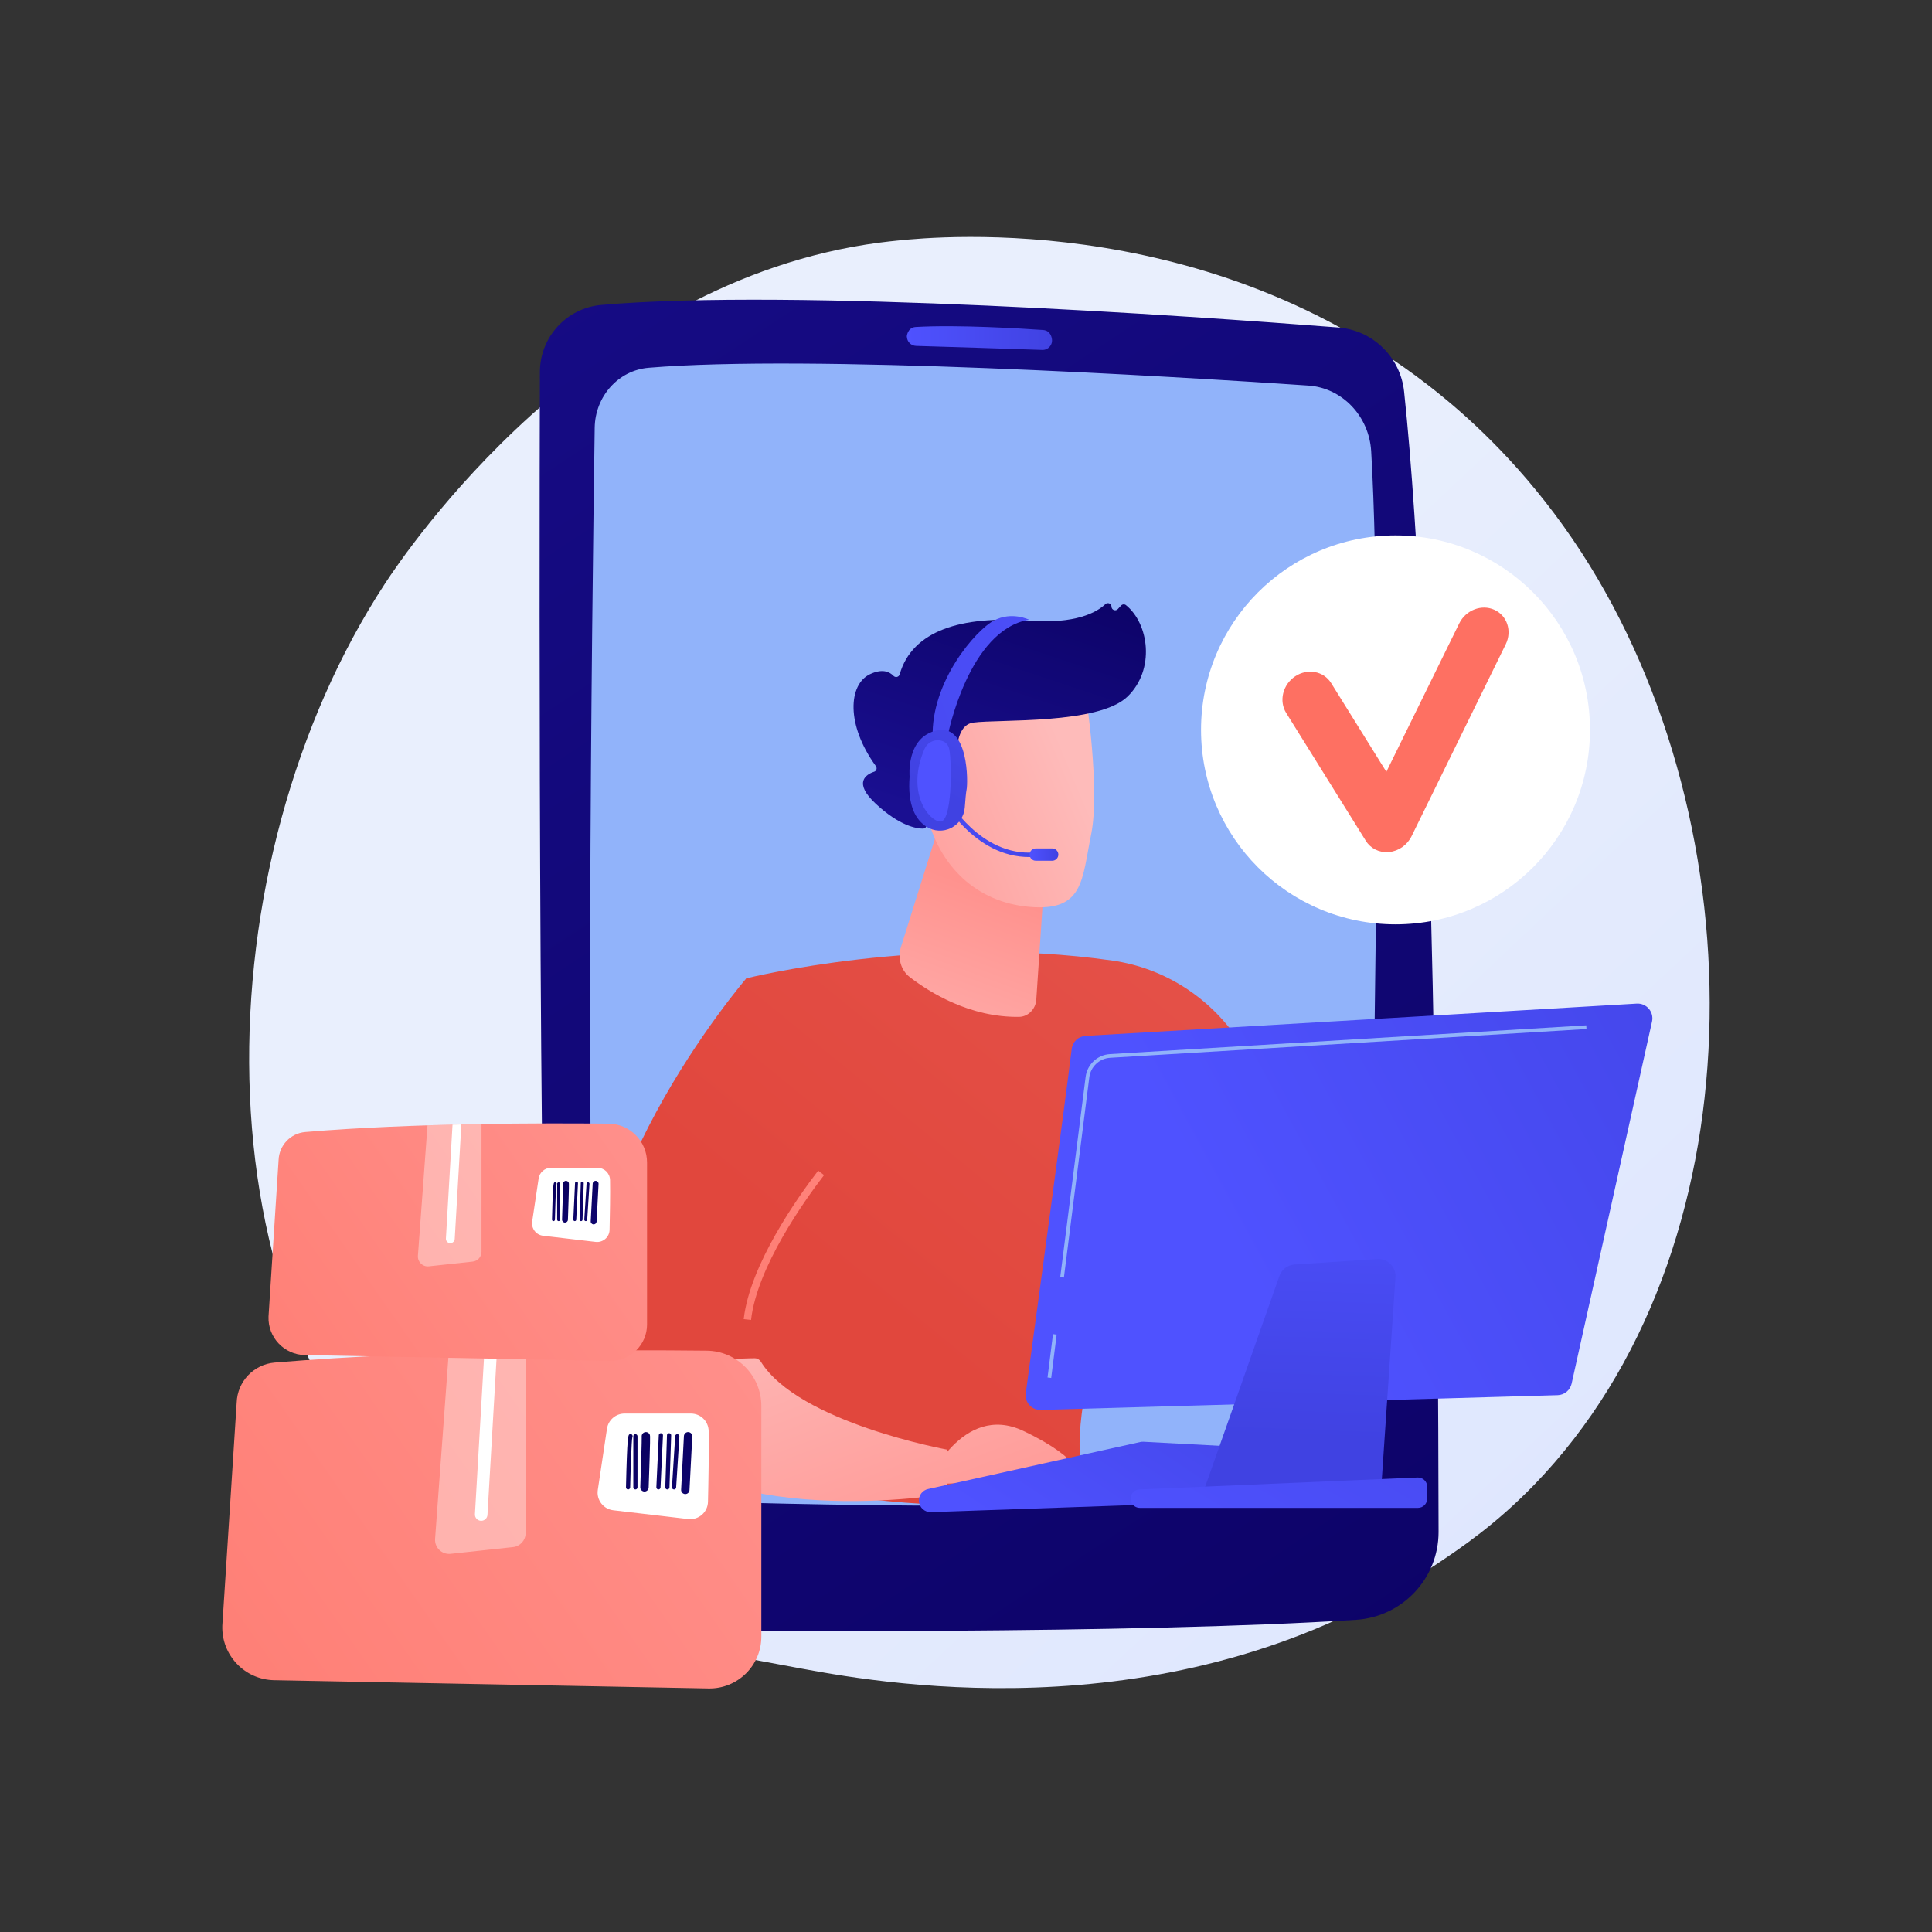
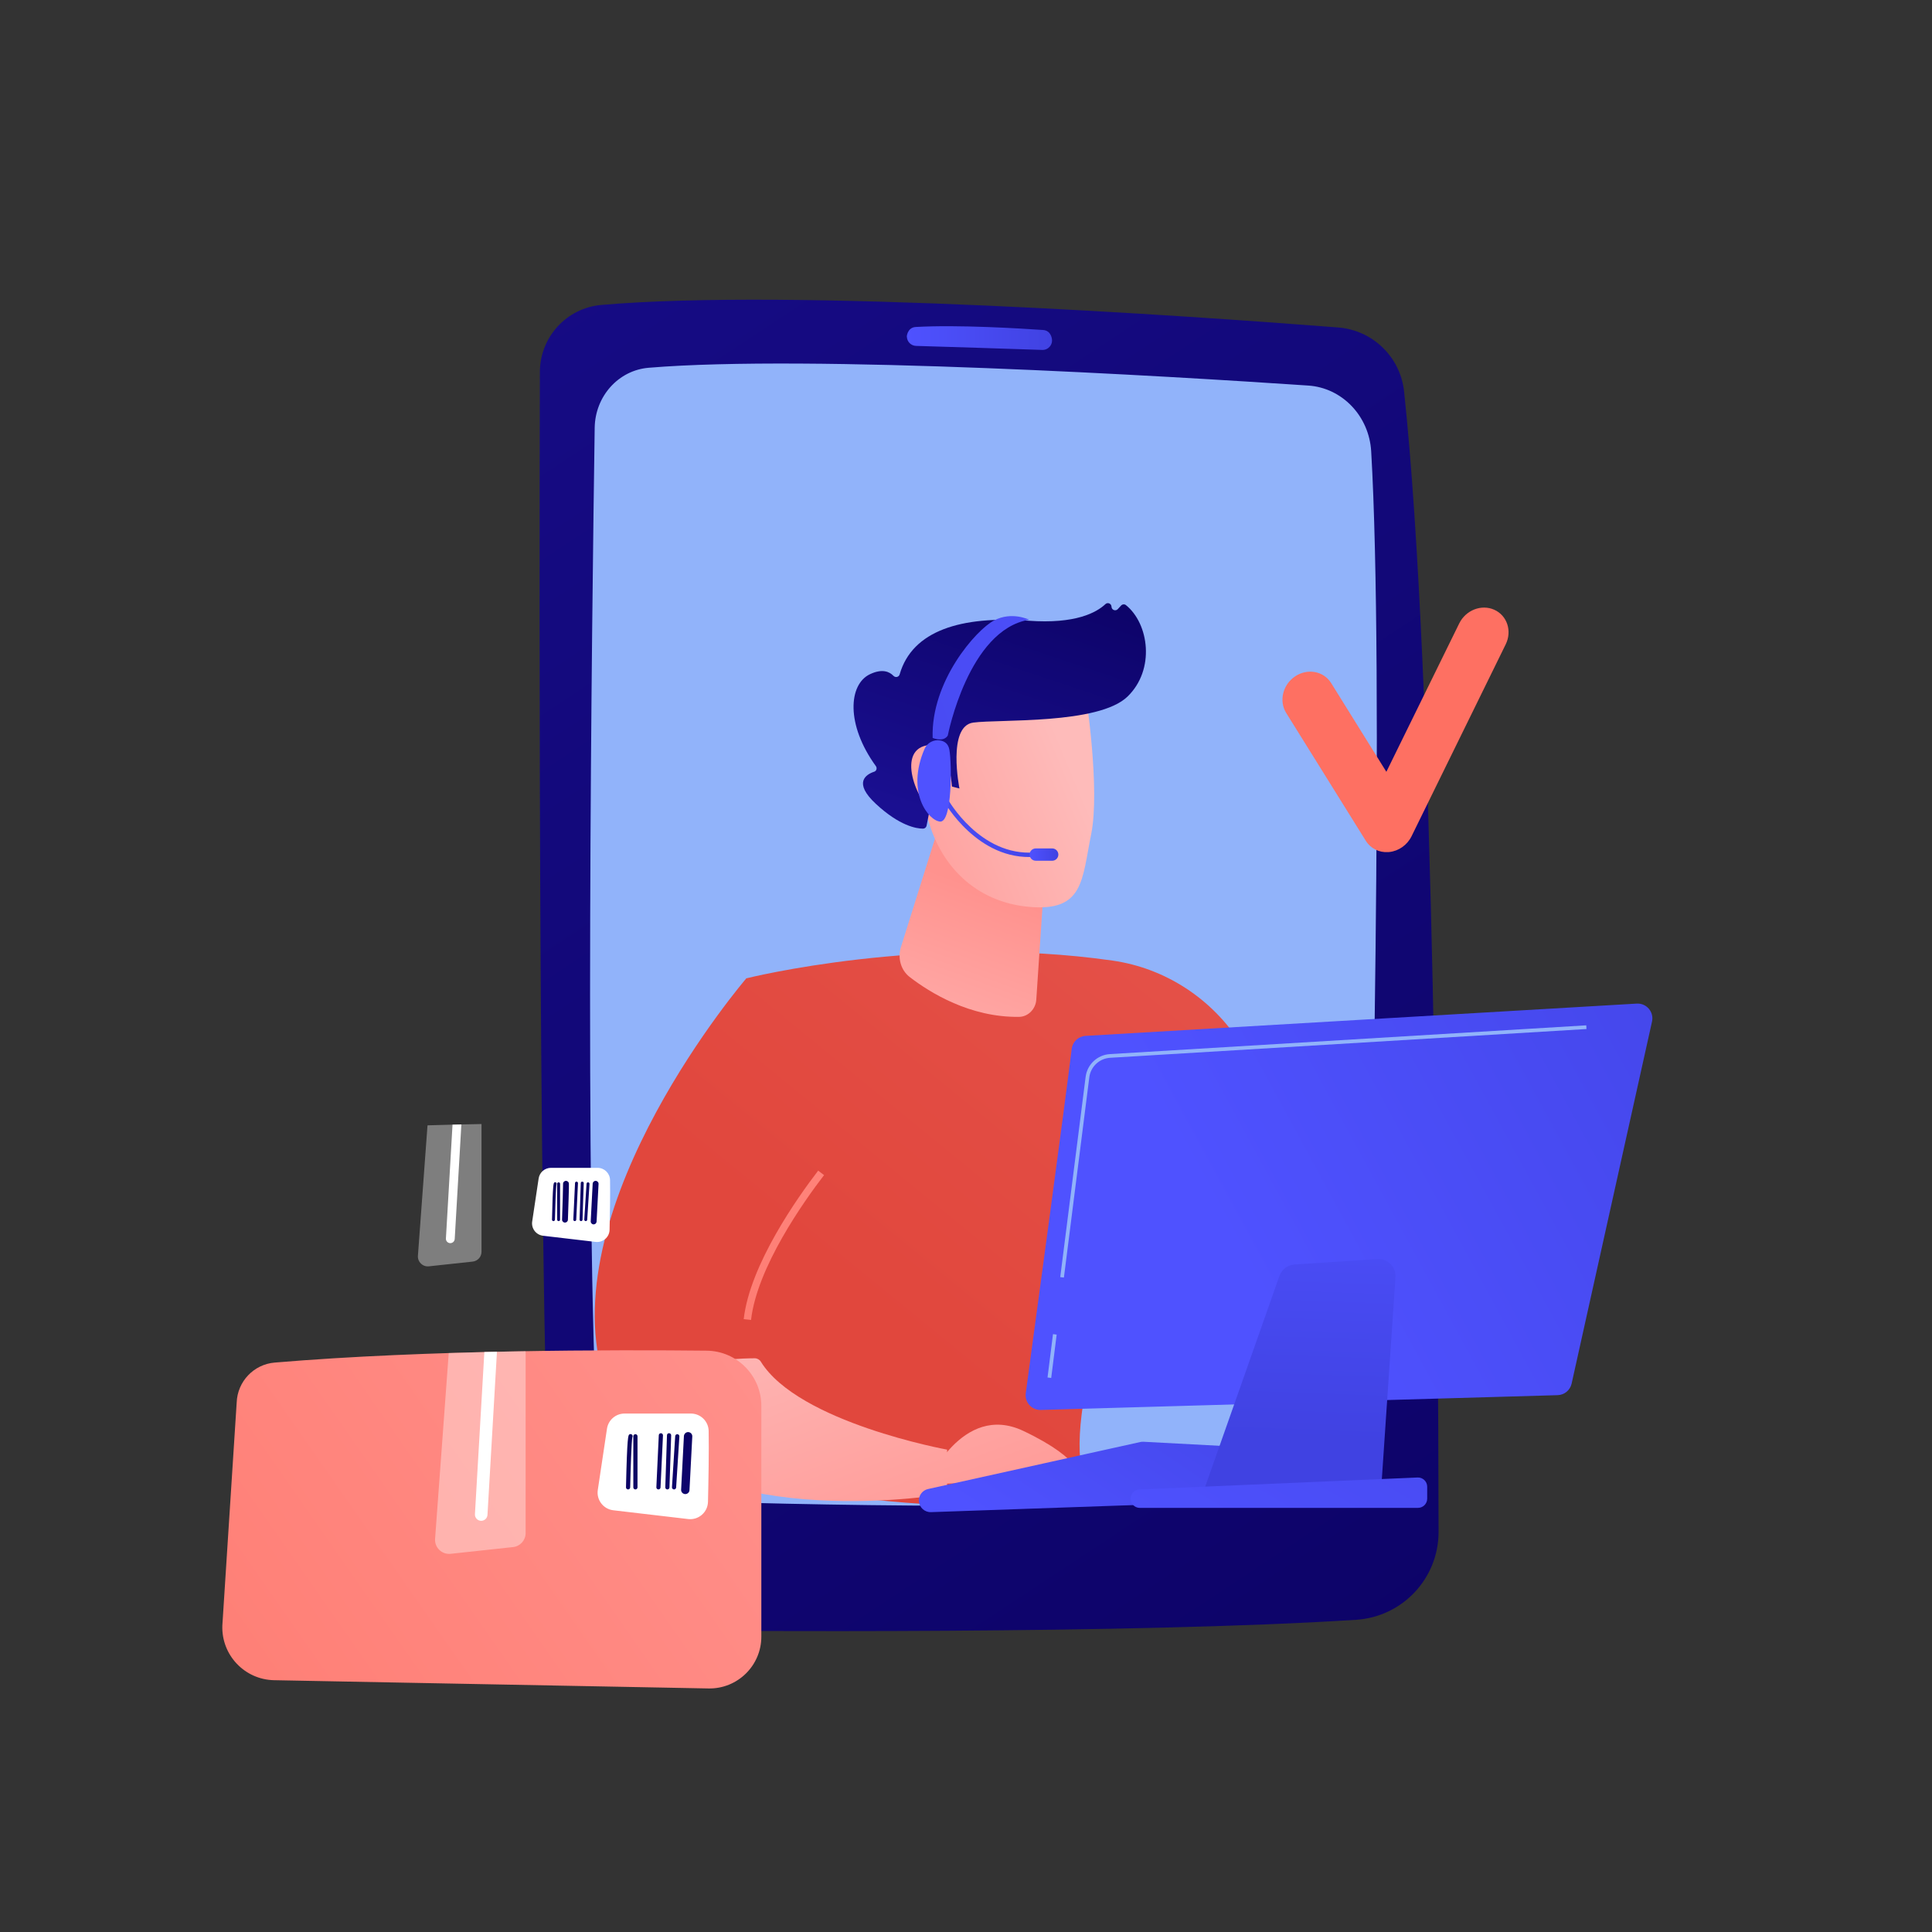
<svg xmlns="http://www.w3.org/2000/svg" xmlns:xlink="http://www.w3.org/1999/xlink" id="Illustration" viewBox="0 0 3710 3710">
  <rect x="0" y="0" width="3710" height="3710" fill="#333333" stroke="none" />
  <defs>
    <style>      .st0 {        fill: url(#linear-gradient2);      }      .st1 {        fill: url(#linear-gradient36);      }      .st2 {        fill: url(#linear-gradient34);      }      .st3 {        fill: url(#linear-gradient33);      }      .st4 {        fill: url(#linear-gradient10);      }      .st5 {        fill: url(#linear-gradient32);      }      .st6 {        fill: url(#linear-gradient21);      }      .st7 {        fill: url(#linear-gradient37);      }      .st8 {        fill: url(#linear-gradient27);      }      .st9 {        fill: url(#linear-gradient35);      }      .st10, .st11 {        fill: #fff;      }      .st12 {        fill: url(#linear-gradient26);      }      .st13 {        fill: url(#linear-gradient1);      }      .st14 {        fill: url(#linear-gradient9);      }      .st15 {        fill: url(#linear-gradient18);      }      .st16 {        fill: url(#linear-gradient23);      }      .st17 {        fill: url(#linear-gradient8);      }      .st18 {        fill: url(#linear-gradient11);      }      .st19 {        fill: url(#linear-gradient16);      }      .st20 {        fill: url(#linear-gradient24);      }      .st21 {        fill: url(#linear-gradient30);      }      .st11 {        opacity: .37;      }      .st22 {        fill: url(#linear-gradient22);      }      .st23 {        fill: url(#linear-gradient29);      }      .st24 {        fill: url(#linear-gradient19);      }      .st25 {        fill: url(#linear-gradient12);      }      .st26 {        fill: url(#linear-gradient28);      }      .st27 {        fill: url(#linear-gradient7);      }      .st28 {        fill: url(#linear-gradient20);      }      .st29 {        fill: url(#linear-gradient4);      }      .st30 {        fill: url(#linear-gradient31);      }      .st31 {        fill: url(#linear-gradient14);      }      .st32 {        fill: url(#linear-gradient5);      }      .st33 {        fill: url(#linear-gradient3);      }      .st34 {        fill: url(#linear-gradient38);      }      .st35 {        fill: url(#linear-gradient25);      }      .st36 {        fill: url(#linear-gradient15);      }      .st37 {        fill: #91b3fa;      }      .st38 {        fill: url(#linear-gradient17);      }      .st39 {        fill: url(#linear-gradient6);      }      .st40 {        fill: url(#linear-gradient13);      }      .st41 {        fill: url(#linear-gradient);      }    </style>
    <linearGradient id="linear-gradient" x1="3539.41" y1="3696.23" x2="1561.88" y2="1591.11" gradientUnits="userSpaceOnUse">
      <stop offset="0" stop-color="#dae3fe" />
      <stop offset="1" stop-color="#e9effd" />
    </linearGradient>
    <linearGradient id="linear-gradient1" x1="3394.76" y1="4189.51" x2="222.48" y2="-616.98" gradientUnits="userSpaceOnUse">
      <stop offset="0" stop-color="#09005d" />
      <stop offset="1" stop-color="#1a0f91" />
    </linearGradient>
    <linearGradient id="linear-gradient2" x1="1741.34" y1="649.19" x2="2020.21" y2="649.19" gradientUnits="userSpaceOnUse">
      <stop offset="0" stop-color="#4f52ff" />
      <stop offset="1" stop-color="#4042e2" />
    </linearGradient>
    <linearGradient id="linear-gradient3" x1="1772.56" y1="2598.93" x2="3269.44" y2="765.6" gradientUnits="userSpaceOnUse">
      <stop offset="0" stop-color="#e1473d" />
      <stop offset="1" stop-color="#e9605a" />
    </linearGradient>
    <linearGradient id="linear-gradient4" x1="1752.48" y1="1798.02" x2="1745.38" y2="1315.51" gradientTransform="translate(756.82 -140.69) rotate(21.11)" gradientUnits="userSpaceOnUse">
      <stop offset="0" stop-color="#febbba" />
      <stop offset="1" stop-color="#ff928e" />
    </linearGradient>
    <linearGradient id="linear-gradient5" x1="12712.57" y1="1162.77" x2="12290.87" y2="1485.43" gradientTransform="translate(-9938.27 -2874.25) rotate(14.72)" xlink:href="#linear-gradient4" />
    <linearGradient id="linear-gradient6" x1="2032.88" y1="967.36" x2="1826.89" y2="1585.34" xlink:href="#linear-gradient1" />
    <linearGradient id="linear-gradient7" x1="12660.26" y1="1094.41" x2="12238.57" y2="1417.07" gradientTransform="translate(-9938.27 -2874.25) rotate(14.72)" xlink:href="#linear-gradient4" />
    <linearGradient id="linear-gradient8" x1="1400.27" y1="2294.97" x2="2897.15" y2="461.64" xlink:href="#linear-gradient3" />
    <linearGradient id="linear-gradient9" x1="1296.57" y1="1483.21" x2="1687.95" y2="3192.95" gradientUnits="userSpaceOnUse">
      <stop offset="0" stop-color="#ff928e" />
      <stop offset="1" stop-color="#fe7062" />
    </linearGradient>
    <linearGradient id="linear-gradient10" x1="1403.78" y1="2480.27" x2="1656.62" y2="3145.64" gradientTransform="matrix(1,0,0,1,0,0)" xlink:href="#linear-gradient4" />
    <linearGradient id="linear-gradient11" x1="1730.97" y1="2326.37" x2="2000.61" y2="3035.95" gradientTransform="matrix(1,0,0,1,0,0)" xlink:href="#linear-gradient4" />
    <linearGradient id="linear-gradient12" x1="2009.75" y1="2996.54" x2="2359.92" y2="2471.29" xlink:href="#linear-gradient2" />
    <linearGradient id="linear-gradient13" x1="2129.27" y1="3076.22" x2="2479.44" y2="2550.97" xlink:href="#linear-gradient2" />
    <linearGradient id="linear-gradient14" x1="2376.06" y1="2422.36" x2="3606.8" y2="1752.92" xlink:href="#linear-gradient2" />
    <linearGradient id="linear-gradient15" x1="2511.84" y1="2195.98" x2="2491.24" y2="2762.43" xlink:href="#linear-gradient2" />
    <linearGradient id="linear-gradient16" x1="2338.1" y1="3076.94" x2="2868.9" y2="2179.51" xlink:href="#linear-gradient2" />
    <linearGradient id="linear-gradient17" x1="1836.45" y1="1860.85" x2="2002.18" y2="1748.49" gradientTransform="translate(-316.37 156.52) rotate(-9.74)" xlink:href="#linear-gradient2" />
    <linearGradient id="linear-gradient18" x1="1977.14" y1="1641.05" x2="2032.33" y2="1641.05" xlink:href="#linear-gradient2" />
    <linearGradient id="linear-gradient19" x1="2400.3" y1="1425.58" x2="1141.54" y2="1633.55" gradientTransform="translate(-316.37 156.52) rotate(-9.74)" xlink:href="#linear-gradient2" />
    <linearGradient id="linear-gradient20" x1="1988.13" y1="1139.99" x2="1792.44" y2="1521.07" xlink:href="#linear-gradient2" />
    <linearGradient id="linear-gradient21" x1="1908.16" y1="1394.54" x2="2096.99" y2="1212.58" xlink:href="#linear-gradient2" />
    <linearGradient id="linear-gradient22" x1="2603.95" y1="626.79" x2="2650.3" y2="1025.39" xlink:href="#linear-gradient9" />
    <linearGradient id="linear-gradient23" x1="-2249.06" y1="2473.48" x2="-179.33" y2="3917.48" gradientTransform="translate(-644.28) rotate(-180) scale(1 -1)" xlink:href="#linear-gradient9" />
    <linearGradient id="linear-gradient24" x1="-1893.15" y1="2736.48" x2="-2150.43" y2="3110.34" gradientTransform="translate(-644.28) rotate(-180) scale(1 -1)" xlink:href="#linear-gradient1" />
    <linearGradient id="linear-gradient25" x1="-1883.9" y1="2742.85" x2="-2141.18" y2="3116.71" gradientTransform="translate(-644.28) rotate(-180) scale(1 -1)" xlink:href="#linear-gradient1" />
    <linearGradient id="linear-gradient26" x1="-1872.74" y1="2750.53" x2="-2130.02" y2="3124.39" gradientTransform="translate(-644.28) rotate(-180) scale(1 -1)" xlink:href="#linear-gradient1" />
    <linearGradient id="linear-gradient27" x1="-1853.43" y1="2763.82" x2="-2110.71" y2="3137.67" gradientTransform="translate(-644.28) rotate(-180) scale(1 -1)" xlink:href="#linear-gradient1" />
    <linearGradient id="linear-gradient28" x1="-1840.7" y1="2772.58" x2="-2097.98" y2="3146.43" gradientTransform="translate(-644.28) rotate(-180) scale(1 -1)" xlink:href="#linear-gradient1" />
    <linearGradient id="linear-gradient29" x1="-1832.8" y1="2778.02" x2="-2090.08" y2="3151.87" gradientTransform="translate(-644.28) rotate(-180) scale(1 -1)" xlink:href="#linear-gradient1" />
    <linearGradient id="linear-gradient30" x1="-1906.39" y1="2727.37" x2="-2163.67" y2="3101.23" gradientTransform="translate(-644.28) rotate(-180) scale(1 -1)" xlink:href="#linear-gradient1" />
    <linearGradient id="linear-gradient31" x1="-1956.55" y1="2094.64" x2="-503.03" y2="3108.73" gradientTransform="translate(-644.28) rotate(-180) scale(1 -1)" xlink:href="#linear-gradient9" />
    <linearGradient id="linear-gradient32" x1="-1737.13" y1="2258.05" x2="-1917.81" y2="2520.6" gradientTransform="translate(-644.28) rotate(-180) scale(1 -1)" xlink:href="#linear-gradient1" />
    <linearGradient id="linear-gradient33" x1="-1730.63" y1="2262.52" x2="-1911.31" y2="2525.07" gradientTransform="translate(-644.28) rotate(-180) scale(1 -1)" xlink:href="#linear-gradient1" />
    <linearGradient id="linear-gradient34" x1="-1722.79" y1="2267.92" x2="-1903.47" y2="2530.47" gradientTransform="translate(-644.28) rotate(-180) scale(1 -1)" xlink:href="#linear-gradient1" />
    <linearGradient id="linear-gradient35" x1="-1709.23" y1="2277.25" x2="-1889.91" y2="2539.8" gradientTransform="translate(-644.28) rotate(-180) scale(1 -1)" xlink:href="#linear-gradient1" />
    <linearGradient id="linear-gradient36" x1="-1700.29" y1="2283.4" x2="-1880.97" y2="2545.95" gradientTransform="translate(-644.28) rotate(-180) scale(1 -1)" xlink:href="#linear-gradient1" />
    <linearGradient id="linear-gradient37" x1="-1694.74" y1="2287.22" x2="-1875.42" y2="2549.77" gradientTransform="translate(-644.28) rotate(-180) scale(1 -1)" xlink:href="#linear-gradient1" />
    <linearGradient id="linear-gradient38" x1="-1746.42" y1="2251.65" x2="-1927.1" y2="2514.2" gradientTransform="translate(-644.28) rotate(-180) scale(1 -1)" xlink:href="#linear-gradient1" />
  </defs>
-   <path class="st41" d="M2945.66,2851.66c-73,75.25-138.32,119.48-188.33,152.88-487.75,325.68-1045.3,231.81-1217.68,199.72-278.12-51.76-512.88-88.28-714.59-270.51-458.34-414.09-436.05-1277.92-85.82-1813.03,41.53-63.45,391.22-581.81,949.98-654.85,13.67-1.79,23.86-2.8,32.79-3.75,86.44-9.15,622.08-57.45,1058.85,308.47,62.52,52.38,163.13,146.86,256.44,290.96,341.15,526.88,342.23,1342.91-91.63,1790.12Z" />
  <g>
    <g>
      <path class="st13" d="M1154.72,585.58c-66.67,5.8-117.79,61.64-117.98,128.56-1.16,409.28-3.08,1820.99,23.6,2320.66,2.83,52.94,46.22,94.52,99.23,95.09,262.18,2.82,1016.32,8.01,1444.45-19.38,89.17-5.7,158.56-79.56,158.46-168.91-.52-429.55-7.38-1637.6-66.22-2189.79-7.05-66.16-60.23-117.8-126.57-122.97-285.94-22.28-1045.27-75.41-1414.97-43.26Z" />
      <path class="st37" d="M1141.98,821.4c-5.15,350.1-19.81,1514.75,5.78,1944.6,3.74,62.83,52.54,112.43,112.81,114.53,248.11,8.65,884.36,25.38,1246.91-14.51,65.28-7.18,115.18-63.77,116.92-132.29,9.07-357.28,33.56-1442.01,8.69-1867.05-3.97-67.81-55.77-121.91-120.71-126.29-268.65-18.1-958.5-59.85-1266.8-34.17-57.87,4.82-102.7,54.57-103.59,115.19Z" />
      <path class="st0" d="M1741.45,646.45c.21,9.67,7.93,17.48,17.6,17.78,47.74,1.45,182.23,5.57,242.34,7.73,11.85.43,20.91-10.42,18.41-22.01-.21-.37-1.75-15.23-16.93-16.28-40.66-2.83-163.34-10.45-244.41-5.77-16.65.96-17.55,19.89-17.01,18.56Z" />
    </g>
    <g>
      <g>
        <path class="st33" d="M1433.2,1878.68s341.98-85.79,703.3-34.05c101.66,14.56,191.71,73.71,246.57,160.52,98.85,156.43,238.61,435.19,209.04,725.92l-155.15,38.36s-107.22-345.02-227.91-485.43c0,0-142.92,325.78-135.7,504.68.2,5.06.53,10,.98,14.81,16.4,175.03-686.08,32.66-686.08,32.66l44.94-957.47Z" />
        <path class="st29" d="M1802.9,1586.63l-72.81,231.91c-6.77,21.57-.04,44.68,16.88,57.71,38.97,30.01,116,77.8,210.11,76.42,17.22-.25,31.7-14.95,32.9-32.98l25.87-387.62-212.95,54.56Z" />
        <g>
          <path class="st32" d="M2084.81,1332.46s28.28,182.64,10.47,269.92c-17.81,87.28-13.94,147.97-117.95,139.16-104.01-8.81-174.78-80.37-197.66-177.99,0,0-36.43-150.72-6.27-200.6,30.16-49.88,311.41-30.48,311.41-30.48Z" />
          <path class="st39" d="M1829.84,1510.87l12.57,3.3s-23.89-119.88,26.54-126.59c50.43-6.71,240.41,3.9,296.12-49.86,53.71-51.83,41.2-140.29-2.99-175.74-2.8-2.24-6.92-1.73-9.34.91l-6.21,6.75c-4.25,4.63-11.97,1.73-12.13-4.55h0c-.15-5.96-7.29-9.13-11.62-5.03-16.94,16-57.36,38.64-148.04,31.88-128.68-9.59-222.86,18.76-247.14,103.05-1.54,5.34-8.06,6.79-11.91,2.79-7.61-7.9-21.43-14.3-45.09-3.1-41.14,19.48-46.67,96.61,11.32,176.48,2.75,3.79,1.29,9.27-3.17,10.74-15.68,5.2-41.09,20.7,3.37,61.94,45.48,42.19,77.61,47.33,90.22,47.41,3.39.02,6.29-2.31,6.95-5.64l15.11-76.38c.78-3.95,4.73-6.42,8.63-5.4l26.8,7.04Z" />
          <path class="st27" d="M1828.8,1527.41s.29-111.84-54.36-94.82-6.46,123.7,30.24,137.53l24.12-42.71Z" />
        </g>
        <g>
          <path class="st17" d="M1447.47,2613.31c-15.15-106.97,83.48-301.39,129.3-361.06,13.11-17.07,20.44-37.93,20.62-59.45,1.34-151.49-62.27-248.79-164.19-314.12,0,0-369.91,430.96-275.72,762.44,10.16,35.77,25.91,66.51,45.88,92.92,14.84-124.9,171.36-114.97,244.11-120.73Z" />
          <path class="st14" d="M1442.22,2534.75l-14.09-1.61c11.95-104.9,104-234.4,143.02-285.21l11.25,8.64c-38.3,49.87-128.62,176.81-140.18,278.18Z" />
          <path class="st4" d="M1449.34,2608.29c-41.61.07-233,6.62-250.67,120.81,165.08,218.33,620.08,139.56,620.08,139.56v-84.96s-285.22-51.8-357.73-168.9c-2.51-4.05-6.91-6.52-11.68-6.51Z" />
        </g>
        <path class="st18" d="M1779.7,2850.15s67.18-158.53,185.56-102.3c118.38,56.23,109.07,93.03,109.07,93.03l-294.64,9.27Z" />
        <path class="st25" d="M1764.61,2883.04h0c.94,11.99,11.16,21.12,23.19,20.7l613.43-21.4c9.53-.33,17.82-6.65,20.66-15.75l17.81-56.98c4.37-14-5.61-28.36-20.26-29.14l-223.7-11.88c-2.03-.11-4.07.06-6.05.5l-407.54,90.26c-10.94,2.42-18.42,12.53-17.54,23.7Z" />
        <polygon class="st40" points="2175.8 2860.65 2192.68 2782 2422.46 2792.96 2407.35 2858.22 2175.8 2860.65" />
        <path class="st31" d="M2058.01,2014.07c-13,106.26-71.51,538-88.25,661.35-2.36,17.35,11.42,32.61,28.92,32.1l992.42-28.4c12.99-.37,24.06-9.52,26.88-22.2l154.38-695.25c4.08-18.38-10.55-35.56-29.35-34.46l-1058.51,62c-13.69.8-24.83,11.25-26.49,24.85Z" />
        <path class="st36" d="M2456.92,2450.06l-146.67,416.31,341.05,7.23,28.4-421.04c1.33-19.76-15.05-36.16-34.81-34.85l-159.27,10.58c-13.06.87-24.34,9.43-28.69,21.77Z" />
        <path class="st19" d="M2171.98,2872.3h0c-3.76,11.45,4.77,23.24,16.83,23.24h534.11c9.78,0,17.71-7.93,17.71-17.71v-22.91c0-10.08-8.4-18.13-18.47-17.7l-534.11,22.91c-7.37.32-13.77,5.17-16.07,12.17Z" />
      </g>
      <path class="st37" d="M2043.01,2453.28l-7.04-.89,48.76-384.54c3.02-23.86,22.63-42.21,46.63-43.66l914.72-55.24.43,7.08-914.72,55.24c-20.59,1.24-37.43,17-40.02,37.47l-48.76,384.54Z" />
      <rect class="st37" x="1978.37" y="2600.45" width="83.92" height="7.1" transform="translate(-815.76 4283.02) rotate(-82.82)" />
      <g>
        <g>
          <path class="st38" d="M1987.4,1645.31c-110.21,8.33-174.27-105.63-174.9-106.78l7.38-4.06c.61,1.1,62.13,110.36,166.89,102.45l.64,8.4Z" />
          <path class="st15" d="M2032.33,1641.05c0,6.53-5.29,11.83-11.83,11.83h-31.54c-6.53,0-11.83-5.29-11.83-11.83h0c0-6.53,5.29-11.83,11.83-11.83h31.54c6.53,0,11.83,5.29,11.83,11.83h0Z" />
        </g>
        <g>
          <path class="st24" d="M1820.1,1412.11s39.56-202.89,156.09-222.03c0,0-33.01-16.62-67.41,1.41-34.4,18.02-121.37,116.78-117.82,225.62,23.66,8.52,29.14-5,29.14-5Z" />
-           <path class="st28" d="M1799.85,1402.51c-60.59,12.3-53.14,88.91-53.14,88.91-4.37,55.6,11.86,83.16,32.66,96.3,14.21,8.97,32.09,9.8,47.09,2.24,15-7.57,24.93-22.45,26.17-39.21,1.12-15.13,2.4-29.51,3.52-34.62,2.72-12.38,4.28-125.91-56.31-113.61Z" />
        </g>
        <path class="st6" d="M1805.42,1421.88c-12.58-2.19-24.98,4.5-30.04,16.22-36.21,83.88,8.25,138.44,30.07,139.58,23,1.2,22.54-109.47,17.65-137.84-2.05-11.89-9.6-16.55-17.69-17.96Z" />
      </g>
    </g>
  </g>
  <g>
-     <circle class="st10" cx="2679.78" cy="1401.58" r="373.44" />
    <path class="st22" d="M2665.85,1636.3c-17.59,1.15-33.95-7.03-43.06-21.65l-152.91-245.53c-14.33-23.01-6.61-54.52,17.24-70.39,23.83-15.85,54.75-10.06,69.06,12.94l106.04,170.44,139.92-284.97c12.56-25.57,42.73-37.31,67.37-26.21,24.64,11.09,34.44,40.79,21.9,66.35l-180.82,368.56c-8.28,16.87-24.74,28.49-42.98,30.32-.59.06-1.18.11-1.77.15Z" />
  </g>
  <g>
    <g>
      <path class="st16" d="M1461.99,3142.8v-442.93c0-58.19-46.77-105.55-104.96-106.18-174.64-1.9-534.84-2-829.56,22.84-40.22,3.39-71.5,36.35-72.96,76.68l-27.54,428.22c-2.05,56.64,42.73,103.96,99.4,105.04l834.18,15.85c55.71,1.06,101.44-43.81,101.44-99.53Z" />
      <path class="st10" d="M1360.83,2747.8c.74,37.69-.38,97.49-1.29,136.12-.48,20.1-18.12,35.42-38.09,33.08l-143.73-16.85c-19.15-2.24-32.64-19.89-29.78-38.96l17.64-117.69c2.51-16.71,16.86-29.07,33.75-29.07h127.37c18.56,0,33.76,14.8,34.12,33.36Z" />
      <path class="st11" d="M985.23,2970.84l-119.89,12.93c-16.78,1.81-31.09-12.02-29.86-28.85l26.21-356.65c50.26-1.59,99.83-2.76,147.67-3.57v349.27c0,13.81-10.4,25.39-24.13,26.88Z" />
      <path class="st10" d="M936.09,2909.02c-.37,6.42-5.68,11.36-12.03,11.36-.24,0-.47,0-.71-.02-6.65-.38-11.73-6.09-11.34-12.74l18.08-311.27c8.11-.2,16.15-.38,24.19-.56l-18.19,313.23Z" />
      <g>
        <path class="st20" d="M1294.37,2860.15c2.1,0,3.88-1.63,4.01-3.77l6.22-98.04c.14-2.21-1.54-4.12-3.76-4.26-2.33-.18-4.12,1.55-4.26,3.76l-6.22,98.04c-.14,2.21,1.54,4.12,3.76,4.26.09,0,.17,0,.25,0Z" />
        <path class="st35" d="M1281.57,2860.15c2.16,0,3.95-1.71,4.02-3.89l3.26-99.92c.07-2.22-1.67-4.08-3.89-4.15-2.56-.13-4.08,1.67-4.15,3.89l-3.26,99.92c-.07,2.22,1.67,4.08,3.89,4.15h.13Z" />
        <path class="st12" d="M1264.22,2860.14c-2.22-.1-3.93-1.99-3.82-4.2,1.59-33.57,4.63-97.59,4.68-99.77.02-2.2,1.81-3.98,4.02-3.98s4.02,1.8,4.02,4.02c0,1.66-3.91,83.68-4.7,100.11-.1,2.16-1.88,3.83-4.01,3.83-.06,0-.13,0-.19,0ZM1264.99,2756.21h.08-.08Z" />
-         <path class="st8" d="M1237.61,2864.17c4.31,0,7.88-3.42,8.02-7.76,3.4-96.81,2.8-98.99,2.41-100.44-1.16-4.29-5.62-6.81-9.87-5.64-3.93,1.08-6.39,4.89-5.86,8.82.26,5.82-1.54,62.14-2.75,96.69-.16,4.44,3.31,8.17,7.75,8.31.09,0,.2,0,.29,0Z" />
        <path class="st26" d="M1220.18,2860.15c2.22,0,4.02-1.8,4.02-4.02v-98.04c0-2.22-1.8-4.02-4.02-4.02s-4.02,1.8-4.02,4.02v98.04c0,2.22,1.8,4.02,4.02,4.02Z" />
        <path class="st23" d="M1206.11,2860.15c2.18,0,3.97-1.74,4.02-3.93.77-34.07,2.57-89.71,4.18-96.4.71-1.26.7-2.87-.15-4.17-1.22-1.87-3.71-2.37-5.57-1.15-2.19,1.44-4.27,2.8-6.5,101.54-.05,2.22,1.71,4.06,3.93,4.11h.09Z" />
        <path class="st21" d="M1316,2869.07c4.25,0,7.8-3.33,8.02-7.62l5.36-102.95c.23-4.44-3.18-8.21-7.62-8.45-4.21-.3-8.21,3.18-8.45,7.62l-5.36,102.95c-.23,4.44,3.18,8.21,7.61,8.45.14,0,.28,0,.42,0Z" />
      </g>
    </g>
    <g>
-       <path class="st30" d="M1242.51,2543.4v-311.06c0-40.87-32.84-74.12-73.71-74.57-122.65-1.34-375.6-1.4-582.58,16.04-28.24,2.38-50.21,25.53-51.24,53.85l-19.34,300.73c-1.44,39.78,30.01,73.01,69.81,73.77l585.82,11.13c39.12.74,71.24-30.77,71.24-69.9Z" />
      <path class="st10" d="M1171.47,2266c.52,26.47-.26,68.46-.91,95.6-.34,14.11-12.73,24.87-26.75,23.23l-100.94-11.83c-13.45-1.58-22.92-13.97-20.91-27.36l12.39-82.65c1.76-11.73,11.84-20.41,23.7-20.41h89.45c13.03,0,23.71,10.4,23.96,23.43Z" />
      <path class="st11" d="M907.7,2422.63l-84.2,9.08c-11.78,1.27-21.83-8.44-20.97-20.26l18.41-250.46c35.3-1.12,70.11-1.94,103.7-2.51v245.28c0,9.7-7.31,17.83-16.95,18.87Z" />
      <path class="st10" d="M873.19,2379.22c-.26,4.51-3.99,7.98-8.45,7.98-.17,0-.33,0-.5-.02-4.67-.27-8.24-4.27-7.96-8.94l12.7-218.6c5.69-.14,11.34-.27,16.99-.39l-12.78,219.97Z" />
      <g>
        <path class="st5" d="M1124.79,2344.9c1.48,0,2.72-1.15,2.82-2.65l4.37-68.85c.1-1.56-1.08-2.9-2.64-2.99-1.64-.13-2.89,1.09-2.99,2.64l-4.37,68.85c-.1,1.55,1.08,2.89,2.64,2.99.06,0,.12,0,.18,0Z" />
        <path class="st3" d="M1115.81,2344.9c1.52,0,2.77-1.2,2.82-2.73l2.29-70.17c.05-1.56-1.17-2.87-2.73-2.92-1.8-.09-2.86,1.17-2.92,2.73l-2.29,70.17c-.05,1.56,1.17,2.87,2.73,2.92h.09Z" />
        <path class="st2" d="M1103.62,2344.89c-1.56-.07-2.76-1.4-2.69-2.95,1.12-23.57,3.25-68.53,3.29-70.07.01-1.54,1.27-2.8,2.82-2.8s2.82,1.26,2.82,2.82c0,1.16-2.75,58.77-3.3,70.3-.07,1.52-1.32,2.69-2.82,2.69-.04,0-.09,0-.13,0ZM1104.17,2271.9h.06-.06Z" />
        <path class="st9" d="M1084.93,2347.72c3.03,0,5.53-2.4,5.64-5.45,2.39-67.99,1.97-69.52,1.69-70.53-.82-3.02-3.95-4.79-6.93-3.96-2.76.76-4.49,3.44-4.11,6.2.18,4.09-1.08,43.64-1.93,67.9-.11,3.11,2.33,5.73,5.44,5.84.07,0,.14,0,.2,0Z" />
        <path class="st1" d="M1072.7,2344.9c1.56,0,2.82-1.26,2.82-2.82v-68.85c0-1.56-1.26-2.82-2.82-2.82s-2.82,1.26-2.82,2.82v68.85c0,1.56,1.26,2.82,2.82,2.82Z" />
        <path class="st7" d="M1062.82,2344.9c1.53,0,2.79-1.22,2.82-2.76.54-23.92,1.8-63,2.93-67.7.5-.89.49-2.01-.1-2.93-.85-1.31-2.6-1.67-3.91-.81-1.54,1.01-3,1.96-4.57,71.31-.03,1.56,1.2,2.85,2.76,2.89h.07Z" />
        <path class="st34" d="M1139.99,2351.17c2.98,0,5.48-2.34,5.64-5.35l3.77-72.3c.16-3.12-2.23-5.77-5.35-5.93-2.96-.21-5.77,2.23-5.93,5.35l-3.77,72.3c-.16,3.12,2.23,5.77,5.35,5.93.1,0,.2,0,.3,0Z" />
      </g>
    </g>
  </g>
</svg>